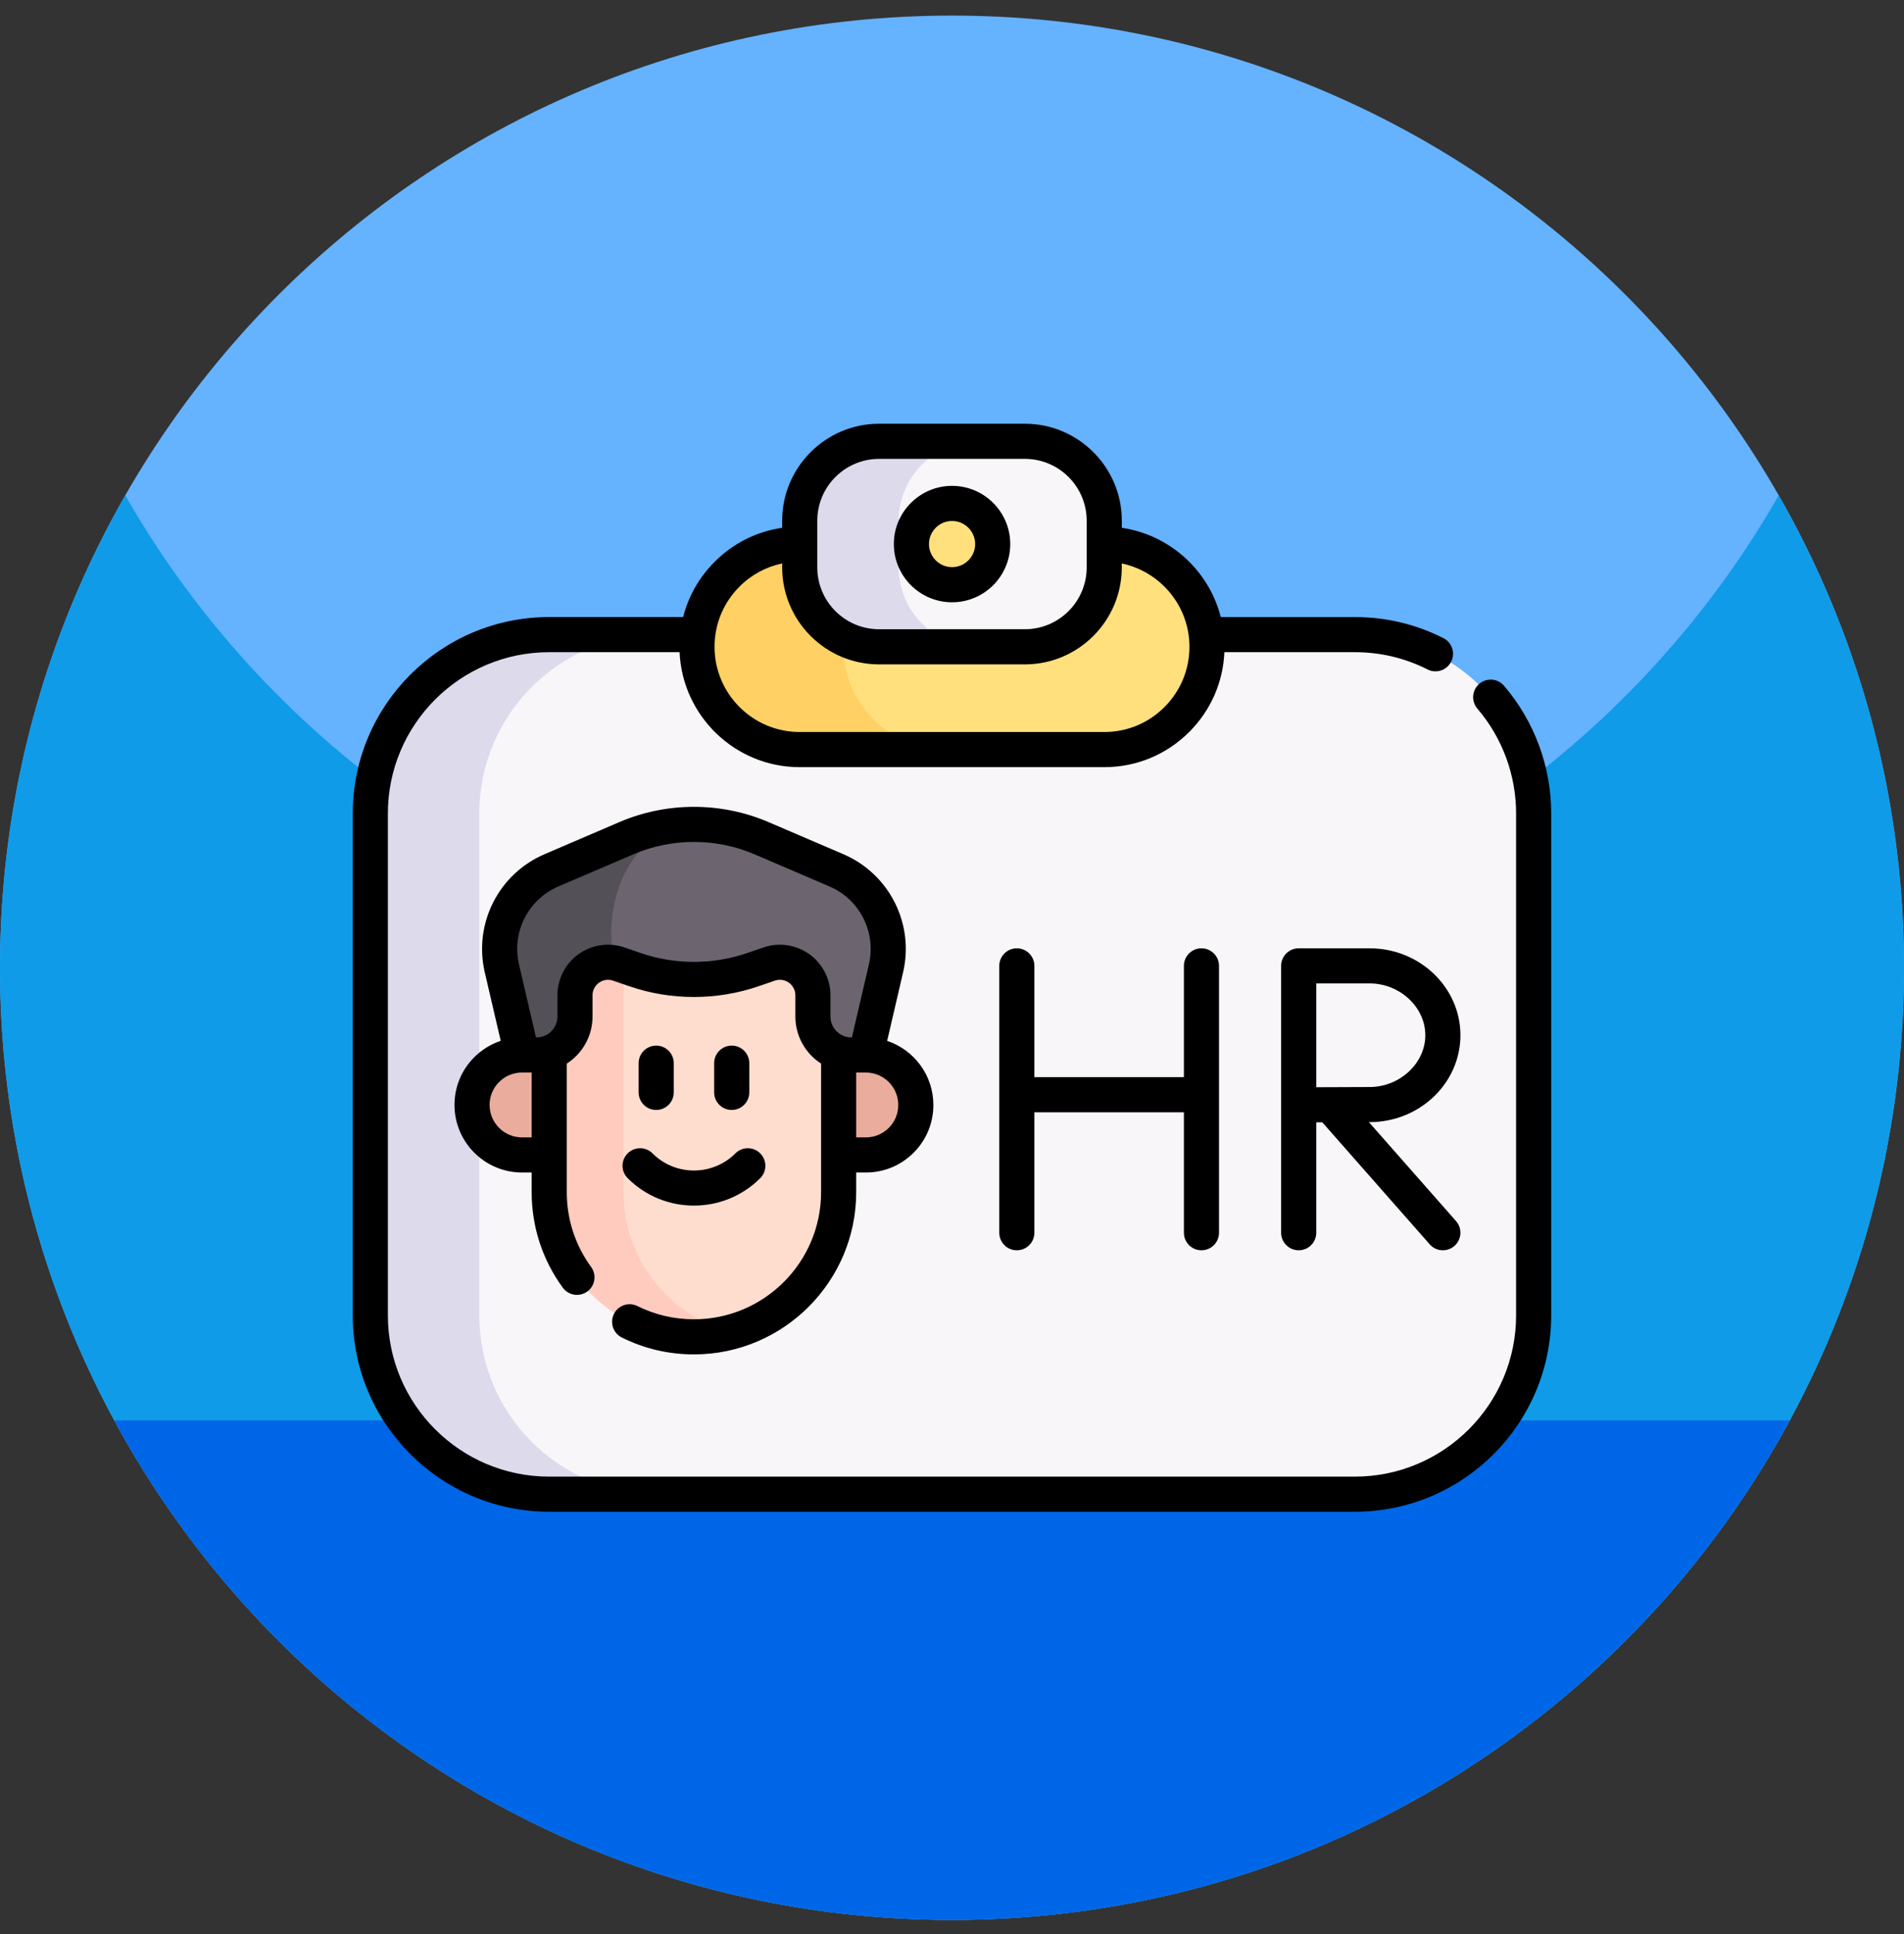
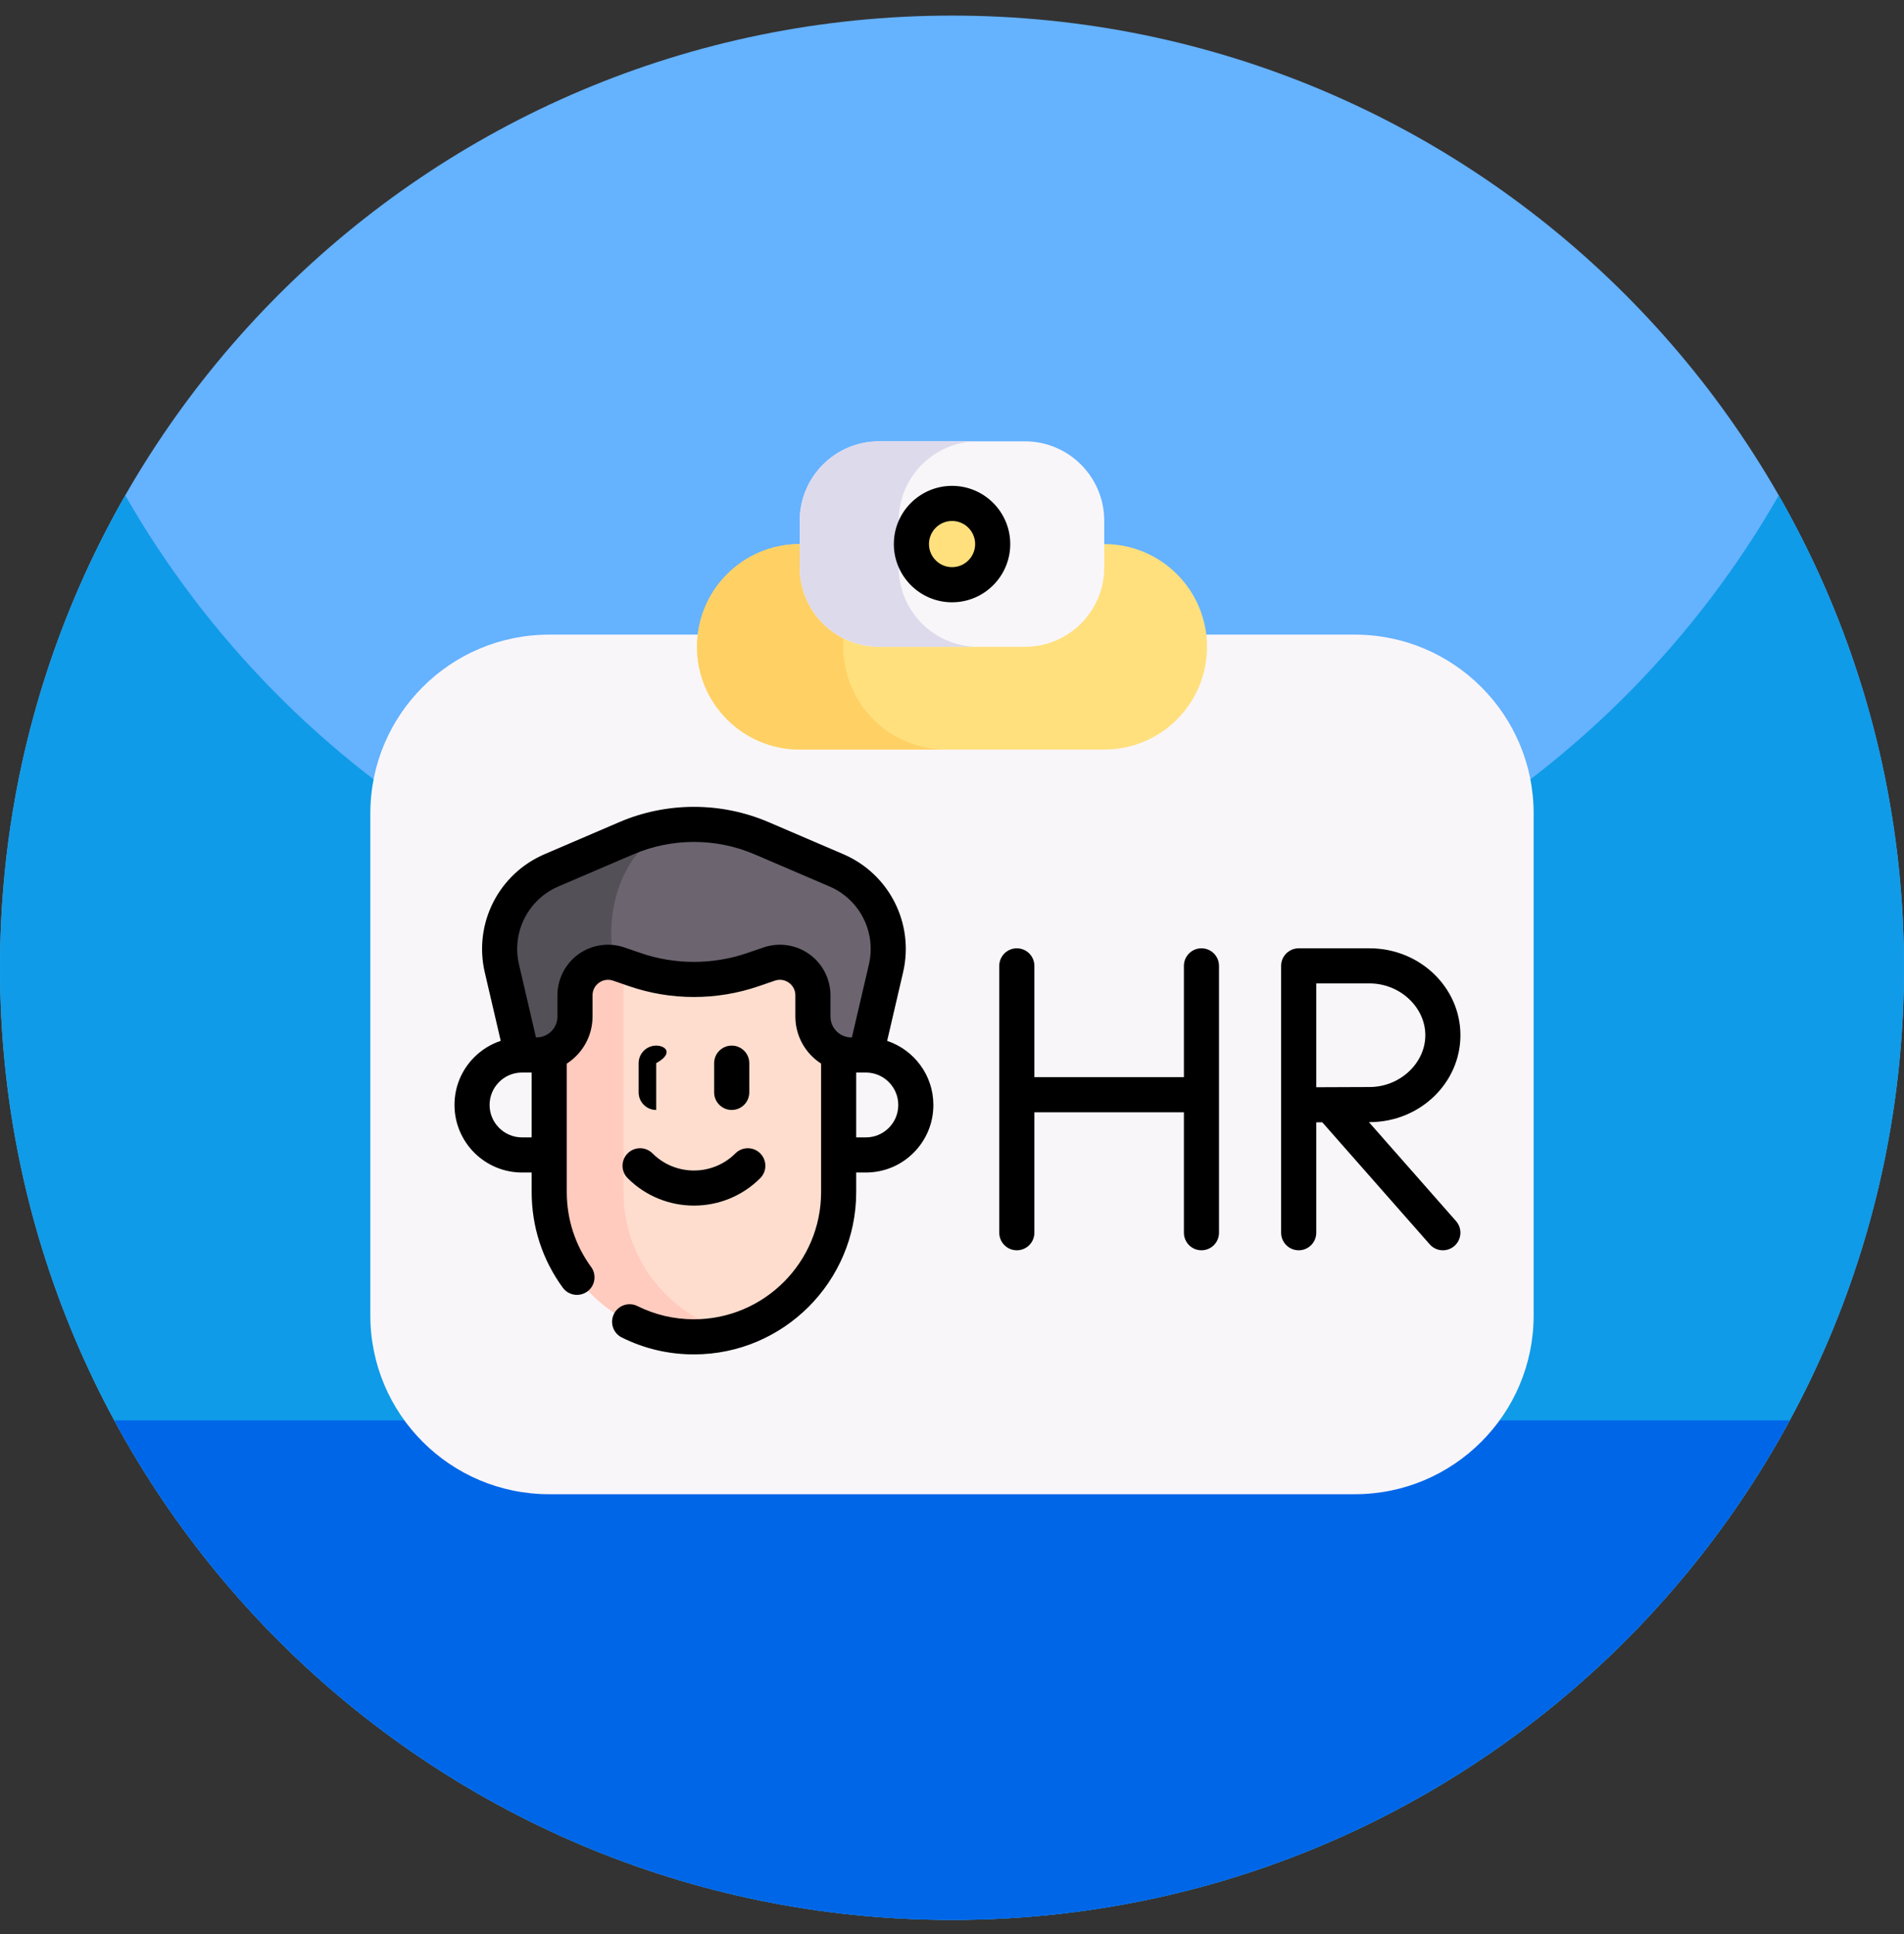
<svg xmlns="http://www.w3.org/2000/svg" width="64" height="65" viewBox="0 0 64 65" fill="none">
  <rect x="0" y="0" width="64" height="65" fill="#333333" stroke="none" />
  <g clip-path="url(#clip0)">
    <path d="M64 32.524C64 50.198 49.673 64.524 32 64.524C14.327 64.524 0 50.198 0 32.524C0 14.851 14.327 0.524 32 0.524C49.673 0.524 64 14.851 64 32.524Z" fill="#65B2FF" />
    <path d="M64 32.524C64 50.197 49.672 64.524 32 64.524C14.328 64.524 0 50.197 0 32.524C0 26.747 1.531 21.328 4.21 16.649C9.725 26.283 20.105 32.774 32 32.774C43.895 32.774 54.276 26.283 59.79 16.649C62.469 21.328 64 26.747 64 32.524Z" fill="#0F9BE8" />
    <path d="M60.157 47.737V47.738C54.746 57.734 44.165 64.524 32 64.524C19.834 64.524 9.253 57.734 3.842 47.738V47.737H60.157Z" fill="#0066E8" />
    <path d="M45.541 50.218H18.458C15.139 50.218 12.448 47.527 12.448 44.208V27.339C12.448 24.02 15.139 21.329 18.458 21.329H45.541C48.86 21.329 51.551 24.02 51.551 27.339V44.208C51.551 47.527 48.86 50.218 45.541 50.218Z" fill="#F9F6F9" />
-     <path d="M22.122 50.218H18.459C15.139 50.218 12.448 47.527 12.448 44.207V27.339C12.448 24.02 15.139 21.329 18.459 21.329H22.122C18.802 21.329 16.112 24.02 16.112 27.339V44.207C16.112 47.527 18.802 50.218 22.122 50.218Z" fill="#DDDAEC" />
    <path d="M37.118 25.192H26.883C24.975 25.192 23.429 23.646 23.429 21.739C23.429 19.831 24.975 18.285 26.883 18.285H37.118C39.026 18.285 40.572 19.831 40.572 21.739C40.572 23.646 39.026 25.192 37.118 25.192Z" fill="#FFE07D" />
    <path d="M31.802 25.192H26.883C24.976 25.192 23.429 23.646 23.429 21.739C23.429 20.785 23.816 19.922 24.441 19.297C25.066 18.671 25.93 18.285 26.883 18.285H31.802C30.849 18.285 29.985 18.671 29.36 19.297C28.734 19.922 28.348 20.785 28.348 21.739C28.348 23.646 29.894 25.192 31.802 25.192Z" fill="#FFD064" />
    <path d="M34.449 21.739H29.55C28.076 21.739 26.882 20.544 26.882 19.07V17.5C26.882 16.026 28.076 14.832 29.55 14.832H34.449C35.922 14.832 37.117 16.026 37.117 17.5V19.07C37.117 20.544 35.922 21.739 34.449 21.739Z" fill="#F9F6F9" />
    <path d="M32.878 21.738H29.55C28.077 21.738 26.882 20.543 26.882 19.07V17.5C26.882 16.026 28.077 14.831 29.55 14.831H32.878C31.403 14.831 30.209 16.026 30.209 17.5V19.07C30.209 20.543 31.403 21.738 32.878 21.738Z" fill="#DDDAEC" />
-     <path d="M29.105 38.816H17.549C16.621 38.816 15.869 38.064 15.869 37.136C15.869 36.208 16.621 35.456 17.549 35.456H29.105C30.033 35.456 30.785 36.208 30.785 37.136C30.785 38.064 30.033 38.816 29.105 38.816Z" fill="#EAAC9D" />
    <path d="M23.326 44.929C20.64 44.929 18.462 42.751 18.462 40.064V33.303C18.462 30.617 20.64 28.439 23.326 28.439C26.013 28.439 28.191 30.617 28.191 33.303V40.064C28.191 42.751 26.013 44.929 23.326 44.929Z" fill="#FFDDCE" />
    <path d="M24.575 44.768C24.177 44.874 23.759 44.929 23.327 44.929C20.64 44.929 18.462 42.751 18.462 40.065V33.304C18.462 30.617 20.64 28.439 23.327 28.439C23.759 28.439 24.177 28.495 24.575 28.601C22.492 29.152 20.958 31.049 20.958 33.304V40.065C20.958 42.319 22.492 44.216 24.575 44.768Z" fill="#FFCBBE" />
    <path d="M29.783 32.546L29.105 35.456H28.617C27.904 35.456 27.325 34.877 27.325 34.164V33.45C27.325 32.688 26.575 32.153 25.855 32.4L25.305 32.589C24.023 33.029 22.63 33.029 21.348 32.589L20.798 32.4C20.749 32.383 20.7 32.37 20.651 32.36C19.979 32.227 19.328 32.74 19.328 33.45V34.164C19.328 34.877 18.75 35.456 18.036 35.456H17.549L16.871 32.546C16.555 31.188 17.258 29.8 18.539 29.25L21.056 28.171C21.809 27.847 22.614 27.692 23.417 27.705C24.16 27.716 24.901 27.872 25.598 28.171L28.115 29.25C29.396 29.799 30.099 31.188 29.783 32.546Z" fill="#6C6570" />
    <path d="M20.651 32.36C19.979 32.227 19.328 32.74 19.328 33.45V34.164C19.328 34.877 18.75 35.456 18.036 35.456H17.549L16.871 32.546C16.555 31.188 17.258 29.8 18.539 29.25L21.056 28.171C21.809 27.847 22.614 27.692 23.417 27.705C21.353 27.705 20.179 30.129 20.651 32.36Z" fill="#545058" />
    <path d="M32 19.651C32.754 19.651 33.366 19.04 33.366 18.285C33.366 17.53 32.754 16.919 32 16.919C31.245 16.919 30.633 17.53 30.633 18.285C30.633 19.04 31.245 19.651 32 19.651Z" fill="#FFE07D" />
-     <path d="M50.555 23.047C50.343 22.8 49.971 22.771 49.723 22.983C49.476 23.195 49.447 23.567 49.659 23.815C50.498 24.795 50.961 26.047 50.961 27.339V44.207C50.961 47.196 48.529 49.627 45.541 49.627H18.458C15.47 49.627 13.038 47.196 13.038 44.207V27.339C13.038 24.35 15.47 21.919 18.458 21.919H22.843C22.938 24.065 24.712 25.783 26.882 25.783H37.117C38.198 25.783 39.213 25.362 39.976 24.598C40.697 23.877 41.112 22.931 41.156 21.919H45.541C46.401 21.919 47.224 22.114 47.985 22.499C48.07 22.543 48.161 22.563 48.251 22.563C48.466 22.563 48.674 22.445 48.778 22.24C48.925 21.949 48.808 21.594 48.518 21.447C47.59 20.977 46.588 20.739 45.541 20.739H41.035C40.637 19.177 39.327 17.977 37.708 17.739V17.5C37.708 15.703 36.246 14.241 34.449 14.241H29.55C27.753 14.241 26.292 15.703 26.292 17.5V17.738C25.435 17.862 24.645 18.257 24.023 18.88C23.501 19.401 23.139 20.041 22.963 20.738H18.458C14.819 20.739 11.858 23.699 11.858 27.339V44.207C11.858 47.847 14.819 50.807 18.458 50.807H45.541C49.18 50.807 52.141 47.847 52.141 44.207V27.339C52.141 25.765 51.578 24.241 50.555 23.047ZM27.472 17.5C27.472 16.354 28.404 15.422 29.55 15.422H34.449C35.595 15.422 36.527 16.354 36.527 17.5V19.07C36.527 20.216 35.595 21.148 34.449 21.148H29.55C28.404 21.148 27.472 20.216 27.472 19.07V17.5ZM24.858 19.714C25.256 19.315 25.752 19.049 26.292 18.936V19.07C26.292 20.867 27.753 22.329 29.55 22.329H34.449C36.246 22.329 37.707 20.867 37.707 19.07V18.937C39.004 19.21 39.981 20.362 39.981 21.738C39.981 22.503 39.683 23.222 39.141 23.764C38.601 24.305 37.882 24.602 37.117 24.602H26.882C25.303 24.602 24.018 23.318 24.018 21.738C24.018 20.974 24.316 20.255 24.858 19.714Z" fill="black" />
    <path d="M21.098 39.597C21.713 40.211 22.519 40.518 23.326 40.518C24.133 40.518 24.939 40.211 25.554 39.597C25.784 39.367 25.784 38.993 25.554 38.763C25.323 38.532 24.95 38.532 24.719 38.763C23.951 39.531 22.701 39.531 21.933 38.763C21.702 38.532 21.329 38.532 21.098 38.763C20.868 38.993 20.868 39.367 21.098 39.597Z" fill="black" />
-     <path d="M22.057 37.304C22.383 37.304 22.647 37.039 22.647 36.714V35.731C22.647 35.405 22.383 35.141 22.057 35.141C21.732 35.141 21.467 35.405 21.467 35.731V36.714C21.467 37.039 21.732 37.304 22.057 37.304Z" fill="black" />
+     <path d="M22.057 37.304V35.731C22.647 35.405 22.383 35.141 22.057 35.141C21.732 35.141 21.467 35.405 21.467 35.731V36.714C21.467 37.039 21.732 37.304 22.057 37.304Z" fill="black" />
    <path d="M25.186 36.714V35.731C25.186 35.405 24.921 35.141 24.596 35.141C24.27 35.141 24.005 35.405 24.005 35.731V36.714C24.005 37.039 24.27 37.304 24.596 37.304C24.921 37.304 25.186 37.039 25.186 36.714Z" fill="black" />
    <path d="M20.636 44.16C20.491 44.452 20.609 44.806 20.901 44.951C21.658 45.328 22.474 45.519 23.326 45.519C26.333 45.519 28.78 43.072 28.78 40.064V39.406H29.104C29.711 39.406 30.281 39.17 30.71 38.741C31.138 38.312 31.374 37.742 31.374 37.136C31.374 36.135 30.722 35.283 29.82 34.982L30.356 32.679C30.738 31.041 29.892 29.371 28.347 28.708L25.829 27.628C24.238 26.946 22.413 26.946 20.822 27.628L18.305 28.708C16.759 29.371 15.914 31.041 16.295 32.68L16.831 34.981C16.5 35.091 16.196 35.277 15.942 35.531C15.513 35.959 15.277 36.529 15.277 37.136C15.277 38.388 16.296 39.406 17.548 39.406H17.871V40.064C17.871 41.229 18.233 42.34 18.917 43.277C19.033 43.435 19.212 43.519 19.394 43.519C19.515 43.519 19.637 43.482 19.742 43.405C20.005 43.213 20.062 42.844 19.87 42.581C19.334 41.847 19.051 40.977 19.051 40.064V35.747C19.571 35.412 19.917 34.828 19.917 34.164V33.45C19.917 33.28 19.997 33.126 20.135 33.027C20.273 32.928 20.445 32.903 20.606 32.958L21.156 33.147C22.555 33.628 24.096 33.627 25.495 33.147L26.046 32.958C26.207 32.903 26.378 32.928 26.517 33.027C26.655 33.126 26.735 33.28 26.735 33.45V34.164C26.735 34.827 27.08 35.411 27.6 35.746V40.064C27.6 42.421 25.683 44.339 23.326 44.339C22.658 44.339 22.019 44.189 21.427 43.895C21.135 43.749 20.781 43.868 20.636 44.16ZM30.194 37.136C30.194 37.427 30.081 37.701 29.875 37.907C29.669 38.112 29.395 38.226 29.104 38.226H28.78V36.046H29.104C29.705 36.046 30.194 36.535 30.194 37.136ZM17.548 38.226C16.947 38.226 16.457 37.737 16.457 37.136C16.457 36.844 16.571 36.571 16.776 36.365C16.982 36.159 17.256 36.046 17.548 36.046H17.871V38.226H17.548ZM27.202 32.066C26.911 31.858 26.564 31.75 26.213 31.75C26.028 31.75 25.842 31.78 25.663 31.842L25.112 32.031C23.96 32.426 22.691 32.426 21.539 32.031L20.989 31.842C20.471 31.664 19.895 31.748 19.449 32.066C19.003 32.385 18.737 32.902 18.737 33.45V34.164C18.737 34.551 18.422 34.866 18.035 34.866H18.016L17.445 32.412C17.193 31.331 17.751 30.23 18.77 29.792L21.288 28.713C22.583 28.157 24.069 28.157 25.364 28.713L27.881 29.792C28.901 30.23 29.458 31.331 29.207 32.412L28.635 34.866H28.616C28.229 34.866 27.915 34.551 27.915 34.164V33.45C27.915 32.902 27.648 32.385 27.202 32.066Z" fill="black" />
    <path d="M40.385 42.02C40.711 42.02 40.975 41.756 40.975 41.43V32.461C40.975 32.135 40.711 31.871 40.385 31.871C40.059 31.871 39.795 32.135 39.795 32.461V36.202H34.769V32.461C34.769 32.135 34.505 31.871 34.179 31.871C33.853 31.871 33.589 32.135 33.589 32.461V41.43C33.589 41.756 33.853 42.02 34.179 42.02C34.505 42.02 34.769 41.756 34.769 41.43V37.382H39.795V41.43C39.795 41.756 40.059 42.02 40.385 42.02Z" fill="black" />
    <path d="M49.09 34.792C49.09 33.181 47.72 31.871 46.037 31.871H43.654C43.328 31.871 43.063 32.135 43.063 32.461V41.43C43.063 41.756 43.328 42.02 43.654 42.02C43.98 42.02 44.244 41.756 44.244 41.43V37.72C44.308 37.719 44.377 37.719 44.447 37.719L48.057 41.819C48.173 41.952 48.336 42.02 48.5 42.02C48.638 42.02 48.777 41.971 48.889 41.873C49.134 41.657 49.158 41.285 48.943 41.04L46.014 37.713H46.037C47.72 37.713 49.09 36.403 49.09 34.792ZM44.244 33.051H46.037C47.052 33.051 47.91 33.848 47.91 34.792C47.91 35.735 47.052 36.533 46.037 36.533C45.628 36.533 44.808 36.537 44.244 36.54V33.051Z" fill="black" />
    <path d="M32.002 20.242C33.081 20.242 33.958 19.364 33.958 18.285C33.958 17.206 33.081 16.329 32.002 16.329C30.923 16.329 30.045 17.206 30.045 18.285C30.045 19.364 30.923 20.242 32.002 20.242ZM32.002 17.509C32.43 17.509 32.778 17.857 32.778 18.285C32.778 18.713 32.43 19.061 32.002 19.061C31.574 19.061 31.226 18.713 31.226 18.285C31.226 17.857 31.574 17.509 32.002 17.509Z" fill="black" />
  </g>
  <defs>
    <clipPath id="clip0">
      <rect width="64" height="64" fill="white" transform="translate(0 0.524)" />
    </clipPath>
  </defs>
</svg>